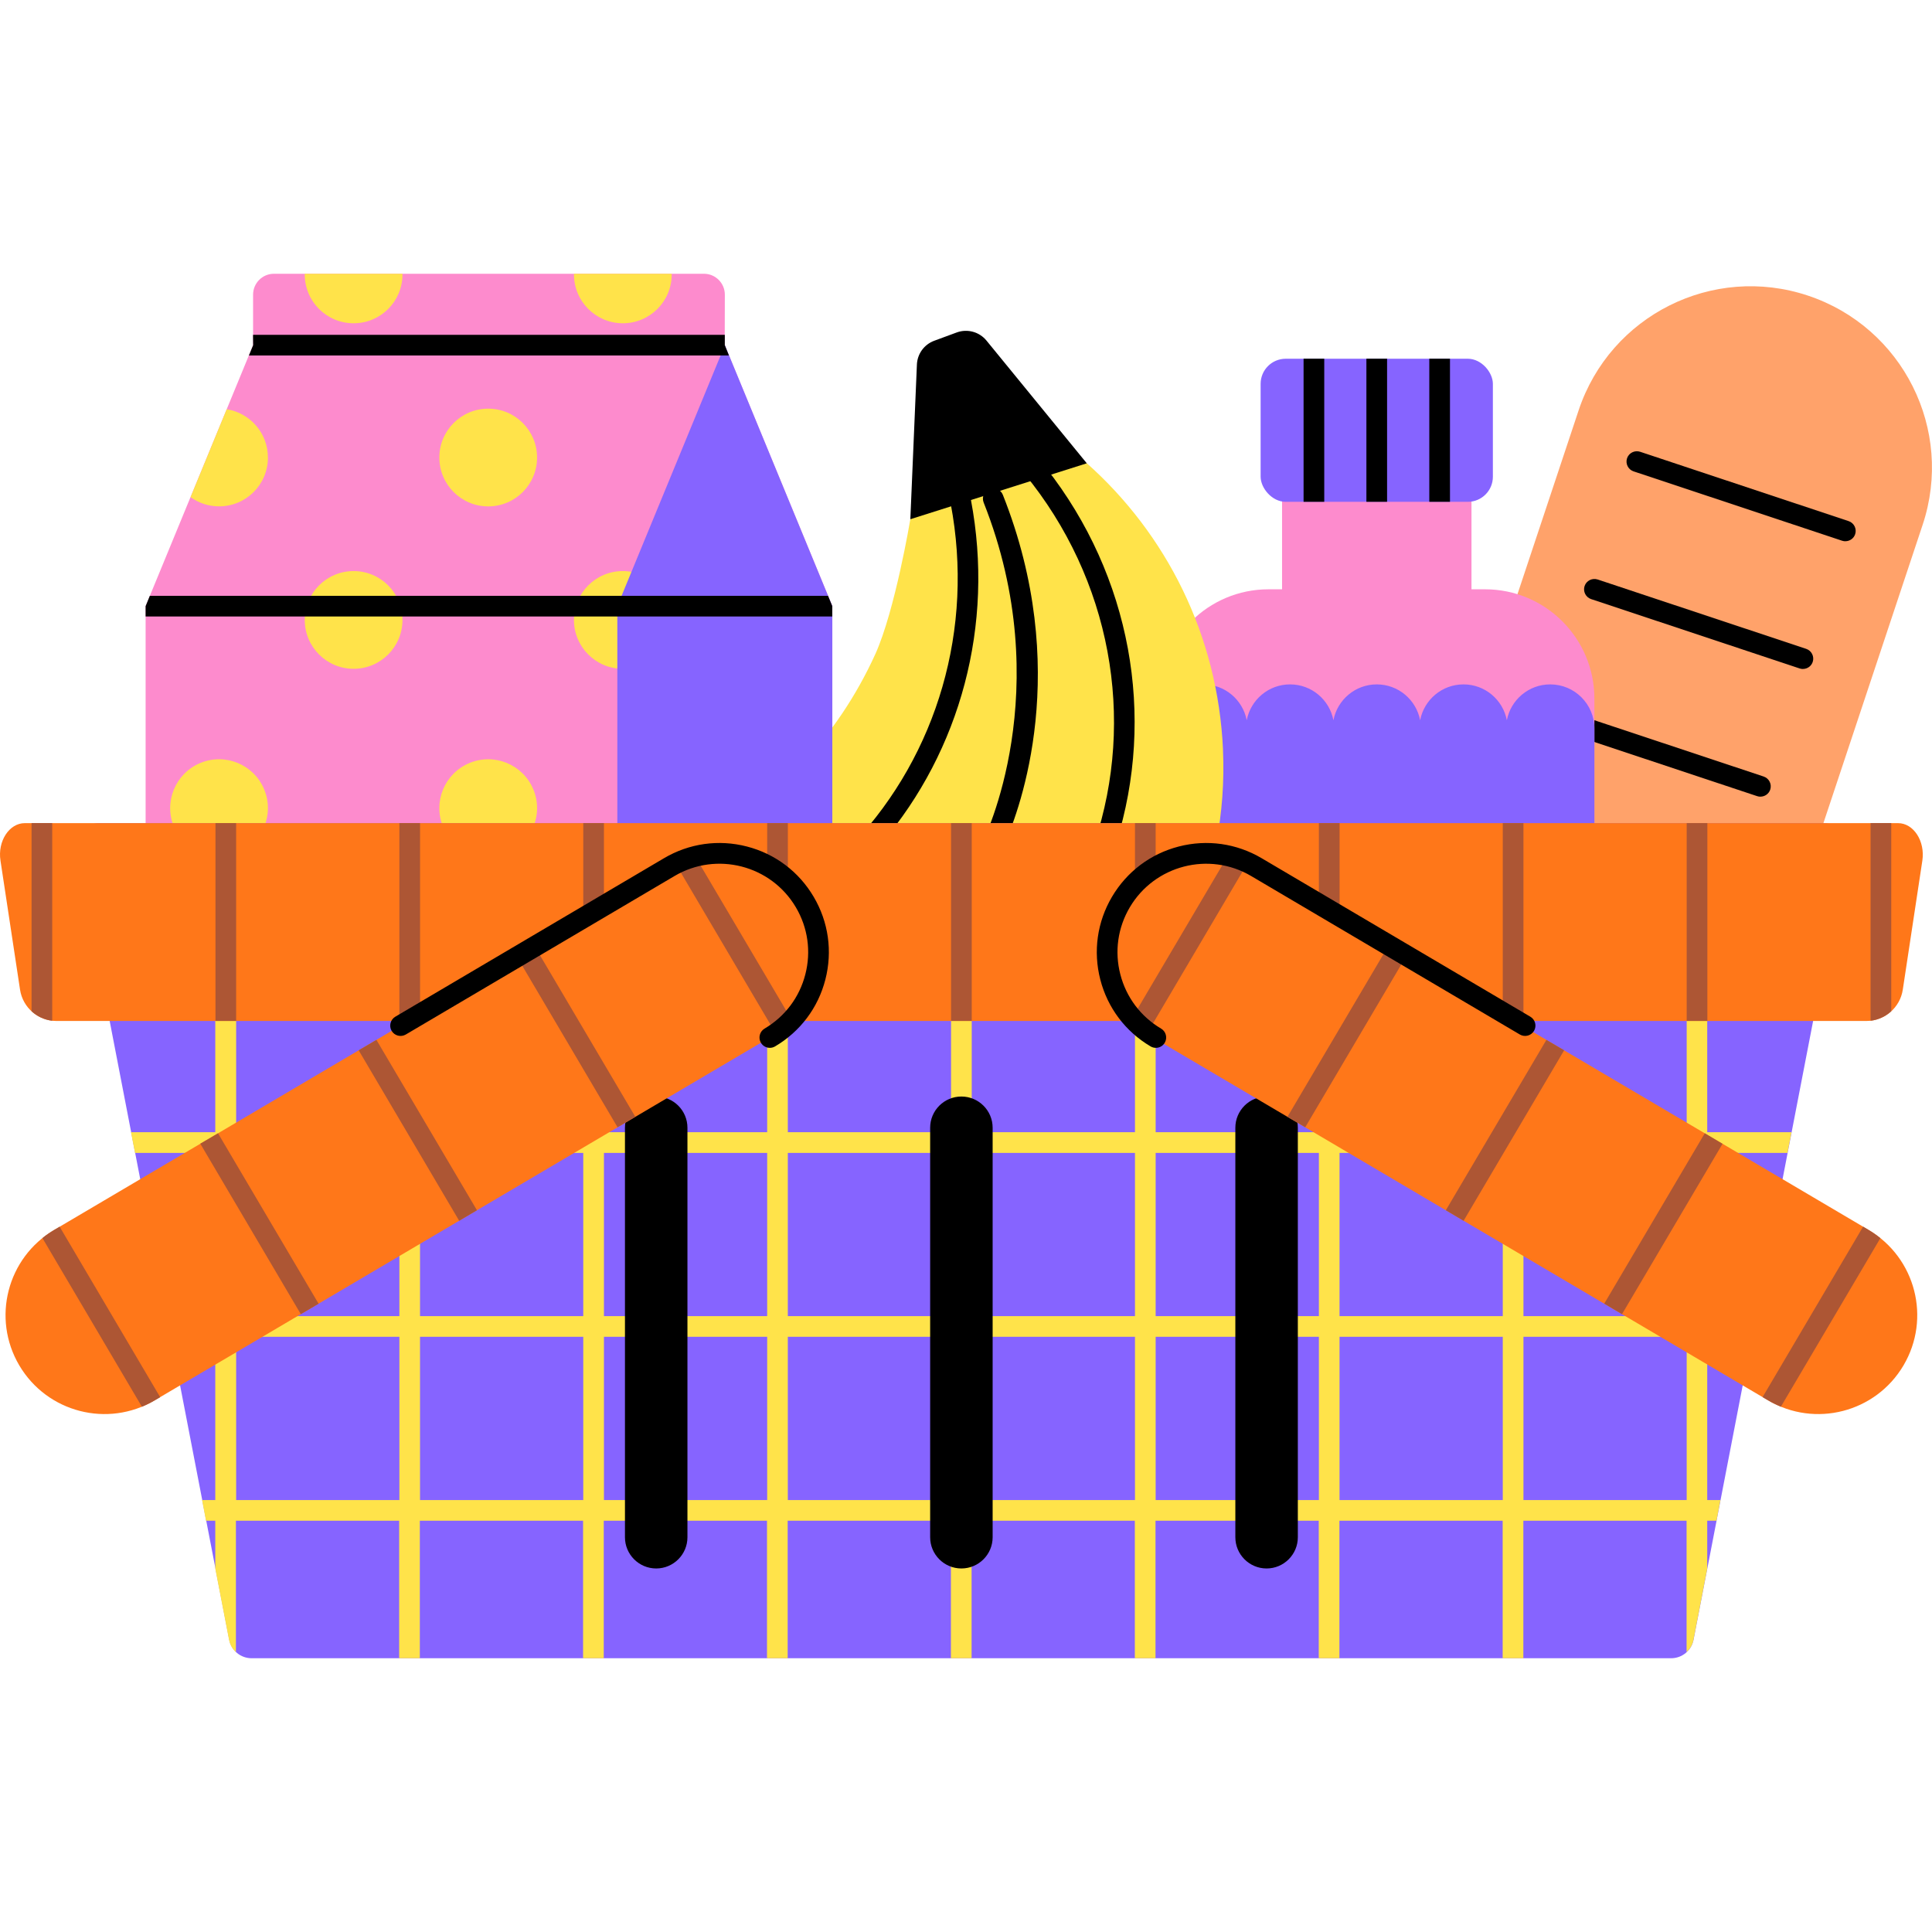
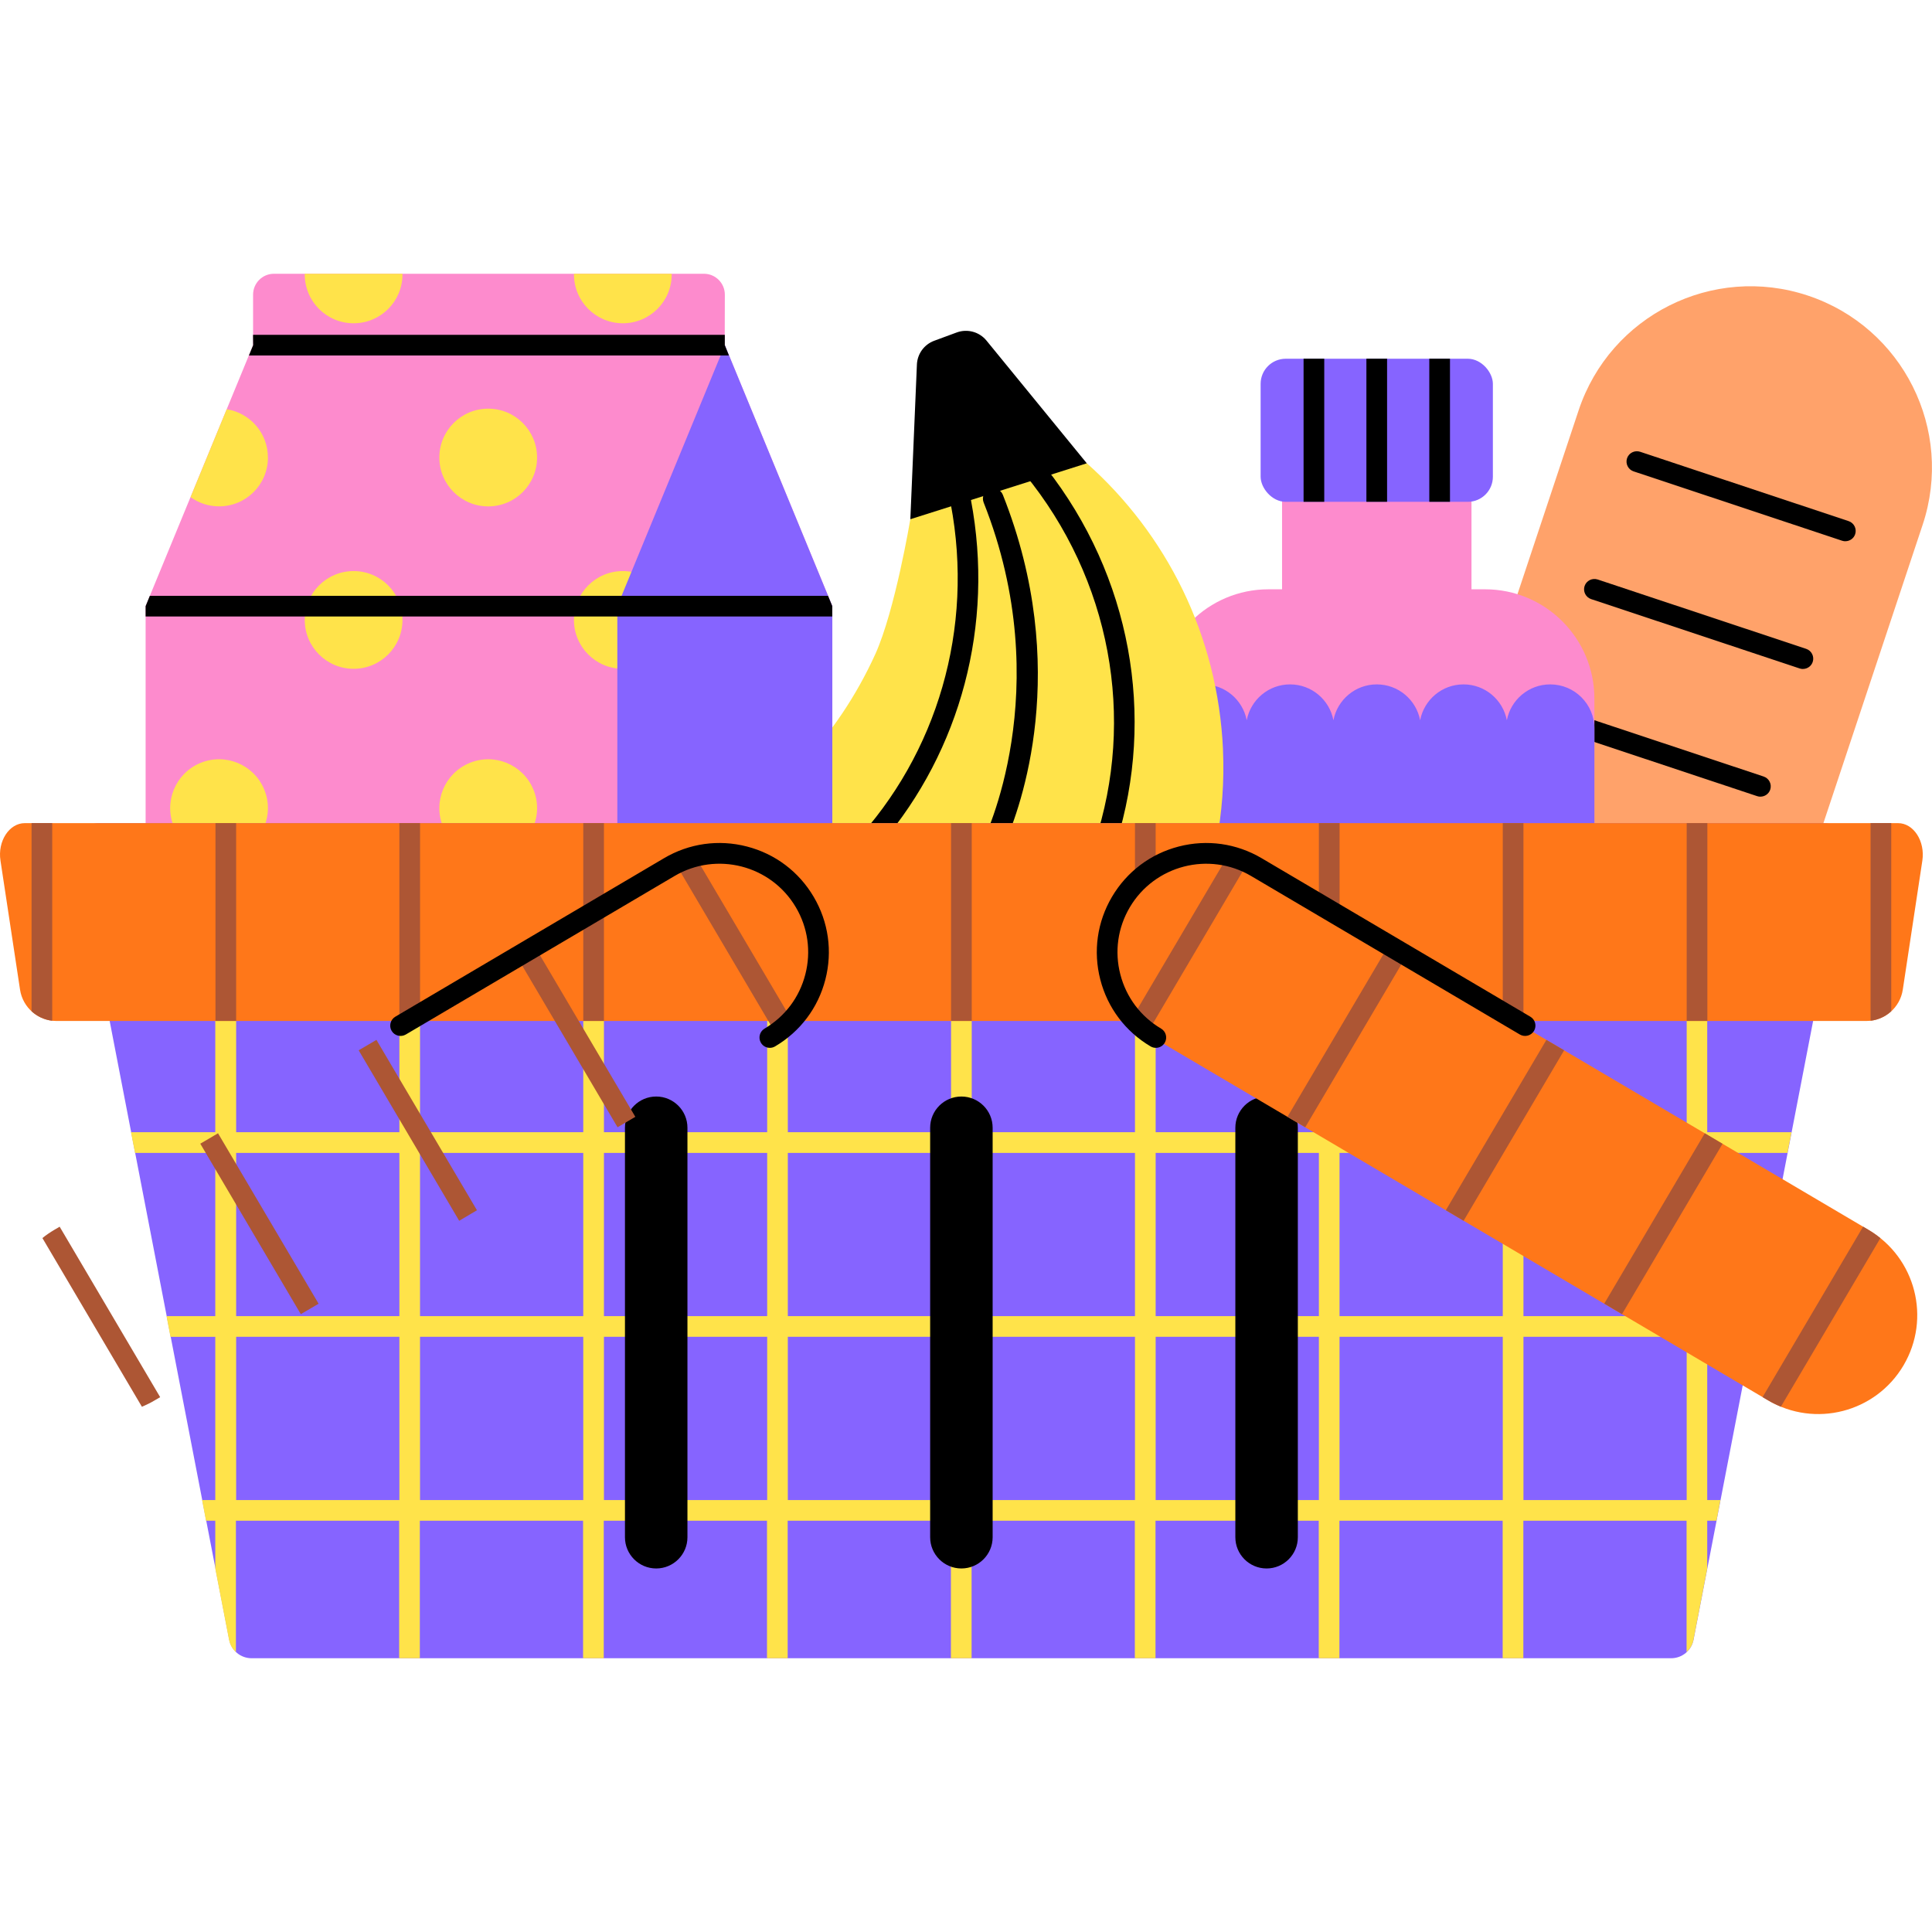
<svg xmlns="http://www.w3.org/2000/svg" id="_x30_3" width="512" height="512" viewBox="0 0 512 512">
  <path d="M470.45,256.57l-91.18-30.33,39.08-117.49c8.38-25.18,35.57-38.8,60.75-30.42,25.18,8.38,38.8,35.58,30.42,60.75l-39.08,117.49Z" style="fill:#ffa26a;" />
  <path d="M489.04,143.44c-.29,0-.58-.05-.86-.14l-55.26-18.38c-1.44-.48-2.21-2.03-1.74-3.46.48-1.44,2.03-2.2,3.46-1.74l55.26,18.38c1.44.48,2.21,2.03,1.74,3.46-.38,1.15-1.45,1.87-2.6,1.87Z" />
  <path d="M477.79,177.29c-.29,0-.58-.05-.86-.14l-55.26-18.38c-1.44-.48-2.21-2.03-1.74-3.46.48-1.44,2.03-2.2,3.46-1.74l55.26,18.38c1.44.48,2.21,2.03,1.74,3.46-.38,1.15-1.45,1.87-2.6,1.87Z" />
  <path d="M466.53,211.13c-.29,0-.58-.05-.86-.14l-55.26-18.38c-1.44-.48-2.21-2.03-1.74-3.46.48-1.44,2.03-2.2,3.46-1.74l55.26,18.38c1.44.48,2.21,2.03,1.74,3.46-.38,1.15-1.45,1.87-2.6,1.87Z" />
  <path d="M393.54,156.17h-3.58v-49.32h-50.2v49.32h-3.59c-16.01,0-28.98,12.98-28.98,28.98v32.99h115.34v-32.99c0-16.01-12.98-28.98-28.98-28.98Z" style="fill:#fd8bcd;" />
  <path d="M410.82,181.37c-5.71,0-10.45,4.09-11.49,9.5-1.04-5.41-5.78-9.5-11.49-9.5s-10.45,4.09-11.49,9.5c-1.04-5.41-5.78-9.5-11.49-9.5s-10.45,4.09-11.49,9.5c-1.04-5.41-5.78-9.5-11.49-9.5s-10.45,4.09-11.49,9.5c-1.04-5.41-5.78-9.5-11.49-9.5-6.47,0-11.71,5.24-11.71,11.71v28.31h115.34v-28.31c0-6.47-5.24-11.71-11.71-11.71Z" style="fill:#8664ff;" />
  <rect x="334.08" y="95.07" width="61.55" height="37.92" rx="6.65" ry="6.65" style="fill:#8664ff;" />
  <rect x="362.11" y="95.06" width="5.48" height="37.92" />
  <rect x="378.78" y="95.06" width="5.48" height="37.92" />
  <rect x="345.46" y="95.06" width="5.48" height="37.92" />
  <path d="M324.11,198.67c-1.37-30.45-15.11-57.22-36.09-75.9,0,0-5.12.6-10.81,1.2-2.08.22-4.22.44-6.22.63-4.74.41-8.68.66-8.79.33l-20.95,12.65s-4.03,24.15-9.28,35.76c-10.05,22.12-26.61,39.24-46.41,50.08h136.76c1.53-8.02,2.16-16.32,1.78-24.75Z" style="fill:#ffe34a;" />
  <path d="M233.64,223.42h-7.37c22.07-23.6,31.95-56.79,25.68-89.91-.3-1.48.68-2.93,2.16-3.2,1.51-.27,2.93.68,3.2,2.19,6.27,33.16-2.82,66.4-23.68,90.93Z" />
  <path d="M295.8,223.42h-5.75c10.98-33.02,4.35-69.9-18.54-97.85-.25-.3-.41-.63-.52-.96-.3-1.04.03-2.19.9-2.9,1.18-.96,2.9-.77,3.86.38.52.63,1.01,1.26,1.45,1.89,22.53,28.69,29.13,65.85,18.59,99.44Z" />
  <path d="M266.31,223.42h-6c0-.11.05-.22.11-.33.22-.41,19.99-40.22.25-89.94-.55-1.42.14-3.01,1.56-3.56,1.4-.57,2.98.14,3.53,1.53,18.29,46.05,4.6,83.1.55,92.3Z" />
  <path d="M241.25,137.6l46.76-14.82-26.58-32.52c-1.9-2.33-5.08-3.19-7.9-2.15l-5.94,2.19c-2.67.98-4.48,3.47-4.6,6.31l-1.74,40.98Z" />
  <path d="M192.06,91.48s.03-13.39.03-13.39c0-3.06-2.48-5.54-5.54-5.54h-113.95c-3.06,0-5.53,2.48-5.53,5.54v13.39s-28.48,69.15-28.48,69.15v69.15h181.99v-69.15l-28.51-69.15Z" style="fill:#fd8bcd;" />
  <path d="M106.66,72.56v.16c0,7.17-5.78,12.95-12.95,12.95s-12.95-5.78-12.95-12.95v-.16h25.9Z" style="fill:#ffe34a;" />
  <path d="M178.01,72.56v.16c0,7.17-5.8,12.95-12.95,12.95s-12.95-5.78-12.95-12.95v-.16h25.9Z" style="fill:#ffe34a;" />
  <circle cx="93.71" cy="164.29" r="12.95" style="fill:#ffe34a;" />
  <path d="M71.01,121.24c0,7.17-5.8,12.95-12.95,12.95-2.82,0-5.42-.9-7.56-2.44l9.58-23.3c6.19.99,10.92,6.32,10.92,12.79Z" style="fill:#ffe34a;" />
  <circle cx="165.05" cy="164.29" r="12.95" style="fill:#ffe34a;" />
  <circle cx="129.38" cy="121.25" r="12.95" style="fill:#ffe34a;" />
  <circle cx="58.05" cy="214.17" r="12.95" transform="translate(-78.12 38.96) rotate(-22.69)" style="fill:#ffe34a;" />
  <circle cx="129.38" cy="214.17" r="12.95" transform="translate(-72.6 66.48) rotate(-22.69)" style="fill:#ffe34a;" />
  <polygon points="192.09 91.48 163.6 160.63 163.6 229.79 192.09 229.79 220.57 229.79 220.57 160.63 192.09 91.48" style="fill:#8664ff;" />
  <path d="M65.97,94.21l1.12-2.74s-.03-2.74-.03-2.74h125.02v2.74s1.09,2.74,1.09,2.74h-127.21Z" />
  <polygon points="220.56 160.64 220.56 163.37 38.59 163.37 38.59 160.64 39.71 157.9 219.43 157.9 220.56 160.64" />
  <path d="M489.24,225.33l-5.93,30.68-34.5,178.54c-.54,2.85-3.05,4.9-5.93,4.9H66.68c-2.91,0-5.39-2.05-5.93-4.9l-34.5-178.54-5.93-30.68c-.74-3.73,2.14-7.18,5.93-7.18h457.06c3.79,0,6.64,3.45,5.93,7.18Z" style="fill:#8664ff;" />
  <path d="M452.46,251.32v-15.36c0-1.51-1.23-2.74-2.74-2.74s-2.74,1.23-2.74,2.74v15.36h-43.26v-15.36c0-1.51-1.23-2.74-2.74-2.74s-2.74,1.23-2.74,2.74v15.36h-43.26v-15.36c0-1.51-1.23-2.74-2.74-2.74s-2.74,1.23-2.74,2.74v15.36h-43.26v-15.36c0-1.51-1.23-2.74-2.74-2.74s-2.74,1.23-2.74,2.74v15.36h-43.26v-15.36c0-1.51-1.23-2.74-2.74-2.74s-2.74,1.23-2.74,2.74v15.36h-43.26v-15.36c0-1.51-1.23-2.74-2.74-2.74s-2.74,1.23-2.74,2.74v15.36h-43.26v-15.36c0-1.51-1.23-2.74-2.74-2.74s-2.74,1.23-2.74,2.74v15.36h-43.26v-15.36c0-1.51-1.23-2.74-2.74-2.74s-2.74,1.23-2.74,2.74v15.36h-43.26v-15.36c0-1.51-1.23-2.74-2.74-2.74s-2.74,1.23-2.74,2.74v15.36h-31.76l.9,4.68.16.79h30.69v43.26h-22.34l1.07,5.48h21.27v43.26h-12.92l1.04,5.48h11.88v43.26h-3.5l1.04,5.48h2.46v12.7l3.64,18.84c.25,1.31.9,2.44,1.83,3.29v-34.83h43.26v36.44h5.48v-36.44h43.26v36.44h5.48v-36.44h43.26v36.44h5.48v-36.44h43.26v36.44h5.48v-36.44h43.26v36.44h5.48v-36.44h43.26v36.44h5.48v-36.44h43.26v36.44h5.48v-36.44h43.26v34.8c.93-.82,1.59-1.94,1.83-3.26l3.64-18.84v-12.7h2.46l1.04-5.48h-3.5v-43.26h11.88l1.04-5.48h-12.92v-43.26h21.27l1.07-5.48h-22.34v-43.26h30.69l.16-.79.9-4.68h-31.76ZM105.84,397.53h-43.26v-43.26h43.26v43.26ZM105.84,348.79h-43.26v-43.26h43.26v43.26ZM105.84,300.05h-43.26v-43.26h43.26v43.26ZM154.57,397.53h-43.26v-43.26h43.26v43.26ZM154.57,348.79h-43.26v-43.26h43.26v43.26ZM154.57,300.05h-43.26v-43.26h43.26v43.26ZM203.31,397.53h-43.26v-43.26h43.26v43.26ZM203.31,348.79h-43.26v-43.26h43.26v43.26ZM203.31,300.05h-43.26v-43.26h43.26v43.26ZM252.04,397.53h-43.26v-43.26h43.26v43.26ZM252.04,348.79h-43.26v-43.26h43.26v43.26ZM252.04,300.05h-43.26v-43.26h43.26v43.26ZM300.78,397.53h-43.26v-43.26h43.26v43.26ZM300.78,348.79h-43.26v-43.26h43.26v43.26ZM300.78,300.05h-43.26v-43.26h43.26v43.26ZM349.52,397.53h-43.26v-43.26h43.26v43.26ZM349.52,348.79h-43.26v-43.26h43.26v43.26ZM349.52,300.05h-43.26v-43.26h43.26v43.26ZM398.25,397.53h-43.26v-43.26h43.26v43.26ZM398.25,348.79h-43.26v-43.26h43.26v43.26ZM398.25,300.05h-43.26v-43.26h43.26v43.26ZM446.99,397.53h-43.26v-43.26h43.26v43.26ZM446.99,348.79h-43.26v-43.26h43.26v43.26ZM446.99,300.05h-43.26v-43.26h43.26v43.26Z" style="fill:#ffe34a;" />
  <path d="M254.78,290.59c-4.57,0-8.28,3.71-8.28,8.28v108.51c0,4.57,3.71,8.28,8.28,8.28s8.28-3.71,8.28-8.28v-108.51c0-4.57-3.71-8.28-8.28-8.28Z" />
  <path d="M335.66,290.59c-4.57,0-8.28,3.71-8.28,8.28v108.51c0,4.57,3.71,8.28,8.28,8.28s8.28-3.71,8.28-8.28v-108.51c0-4.57-3.71-8.28-8.28-8.28Z" />
  <path d="M173.9,290.59c-4.57,0-8.28,3.71-8.28,8.28v108.51c0,4.57,3.71,8.28,8.28,8.28s8.28-3.71,8.28-8.28v-108.51c0-4.57-3.71-8.28-8.28-8.28Z" />
  <path d="M509.44,228.09l-5.18,34.18c-.72,4.77-4.83,8.3-9.65,8.3H14.96c-4.83,0-8.93-3.53-9.65-8.3L.13,228.09c-.81-5.17,2.32-9.95,6.44-9.95h496.43c4.12,0,7.22,4.78,6.44,9.95Z" style="fill:#ff7719;" />
  <path d="M13.84,218.13v52.38c-2.08-.25-4-1.15-5.48-2.52v-49.86h5.48Z" style="fill:#ad5634;" />
  <rect x="57.1" y="218.13" width="5.48" height="52.43" style="fill:#ad5634;" />
  <rect x="105.84" y="218.13" width="5.48" height="52.43" style="fill:#ad5634;" />
  <rect x="154.57" y="218.13" width="5.48" height="52.43" style="fill:#ad5634;" />
-   <rect x="203.31" y="218.13" width="5.48" height="52.43" style="fill:#ad5634;" />
  <rect x="252.04" y="218.13" width="5.48" height="52.43" style="fill:#ad5634;" />
  <rect x="300.78" y="218.13" width="5.48" height="52.43" style="fill:#ad5634;" />
  <rect x="349.52" y="218.13" width="5.48" height="52.43" style="fill:#ad5634;" />
  <rect x="398.25" y="218.13" width="5.48" height="52.43" style="fill:#ad5634;" />
  <rect x="446.99" y="218.13" width="5.48" height="52.43" style="fill:#ad5634;" />
  <path d="M501.2,218.13v49.86c-1.48,1.37-3.4,2.27-5.48,2.52v-52.38h5.48Z" style="fill:#ad5634;" />
-   <path d="M204.01,274.95l-163,96.15c-12.47,7.36-28.54,3.21-35.9-9.26s-3.21-28.54,9.26-35.9l163-96.15c12.47-7.36,28.54-3.21,35.9,9.26s3.21,28.54-9.26,35.9Z" style="fill:#ff7719;" />
  <path d="M42.45,370.26l-1.45.85c-1.09.66-2.24,1.2-3.39,1.7l-26.37-44.71c.96-.79,2.03-1.51,3.12-2.16l1.45-.85,26.64,45.18Z" style="fill:#ad5634;" />
  <polygon points="84.43 345.5 79.72 348.27 53.08 303.09 57.78 300.33 84.43 345.5" style="fill:#ad5634;" />
  <polygon points="126.4 320.73 121.69 323.52 95.05 278.34 99.76 275.58 126.4 320.73" style="fill:#ad5634;" />
  <polygon points="168.37 295.97 163.66 298.74 137.02 253.59 141.73 250.83 168.37 295.97" style="fill:#ad5634;" />
  <path d="M209.82,270.29c-1.23,1.34-2.66,2.57-4.22,3.64l-26.56-45.04c1.7-.85,3.42-1.48,5.2-1.92l25.57,43.31Z" style="fill:#ad5634;" />
  <path d="M204.01,277.69c-.94,0-1.85-.48-2.36-1.35-.77-1.3-.33-2.98.97-3.75,5.4-3.19,9.24-8.28,10.8-14.36,1.57-6.07.68-12.39-2.51-17.79-6.58-11.15-20.99-14.87-32.15-8.29l-71.22,42.01c-1.3.76-2.98.34-3.75-.97-.77-1.3-.33-2.98.97-3.75l71.22-42.01c6.66-3.93,14.45-5.03,21.94-3.1,7.49,1.93,13.78,6.66,17.71,13.33,3.93,6.66,5.03,14.45,3.1,21.94-1.93,7.49-6.66,13.78-13.33,17.71-.44.26-.91.38-1.39.38Z" />
  <path d="M305.55,274.95l163,96.15c12.47,7.36,28.54,3.21,35.9-9.26s3.21-28.54-9.26-35.9l-163-96.15c-12.47-7.36-28.54-3.21-35.9,9.26s-3.21,28.54,9.26,35.9Z" style="fill:#ff7719;" />
  <path d="M498.32,328.12l-26.37,44.68c-1.15-.49-2.3-1.04-3.4-1.7l-1.45-.85,26.64-45.18,1.42.85c1.12.66,2.16,1.4,3.15,2.19Z" style="fill:#ad5634;" />
  <polygon points="456.49 303.12 429.85 348.27 425.14 345.48 451.78 300.33 456.49 303.12" style="fill:#ad5634;" />
  <polygon points="414.51 278.34 387.87 323.52 383.16 320.73 409.81 275.58 414.51 278.34" style="fill:#ad5634;" />
  <polygon points="372.54 253.59 345.9 298.74 341.19 295.97 367.83 250.83 372.54 253.59" style="fill:#ad5634;" />
  <path d="M330.51,228.89l-26.56,45.04c-1.56-1.07-2.98-2.3-4.22-3.64l25.55-43.31c1.78.44,3.53,1.07,5.23,1.92Z" style="fill:#ad5634;" />
  <path d="M306.31,277.69c-.47,0-.95-.12-1.39-.38-6.66-3.93-11.4-10.22-13.33-17.71-1.93-7.49-.83-15.28,3.1-21.94,3.93-6.66,10.22-11.4,17.71-13.33,7.49-1.93,15.28-.83,21.94,3.1l71.22,42.01c1.3.77,1.74,2.45.97,3.75-.77,1.3-2.45,1.73-3.75.97l-71.22-42.01c-11.16-6.58-25.57-2.85-32.15,8.29-3.19,5.4-4.08,11.72-2.51,17.79,1.57,6.07,5.4,11.17,10.8,14.36,1.3.77,1.74,2.45.97,3.75-.51.87-1.42,1.35-2.36,1.35Z" />
</svg>